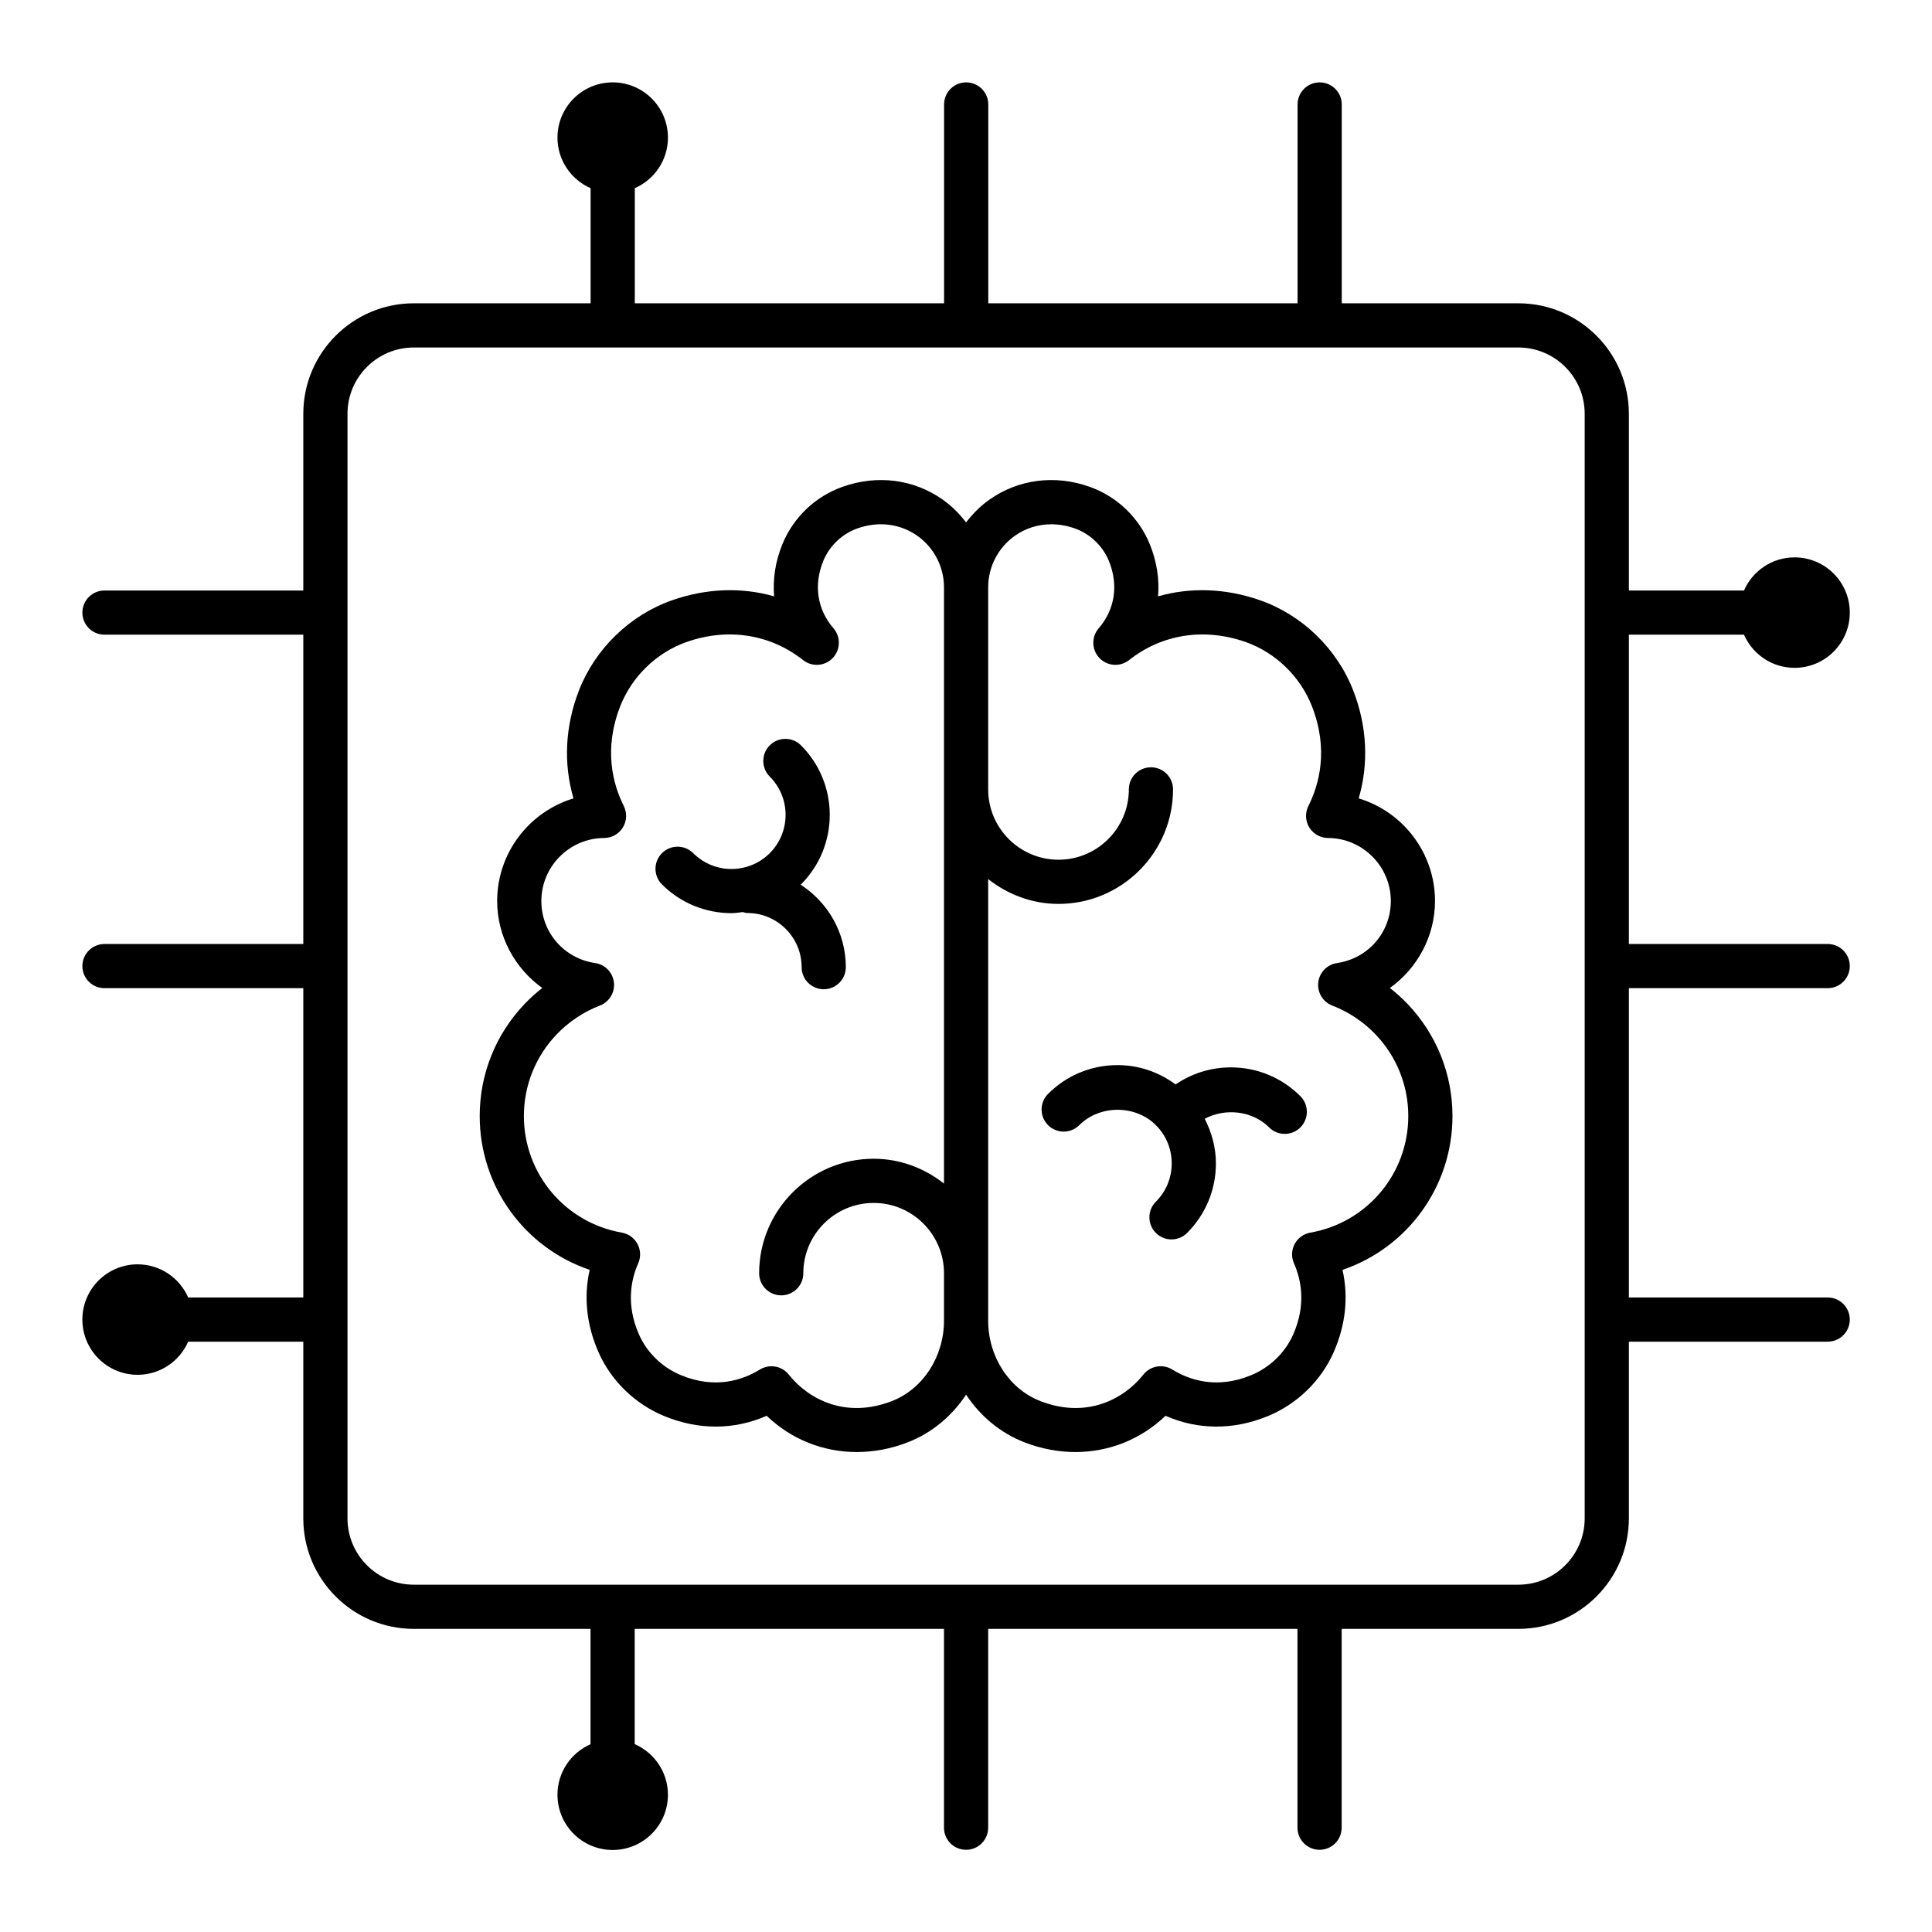
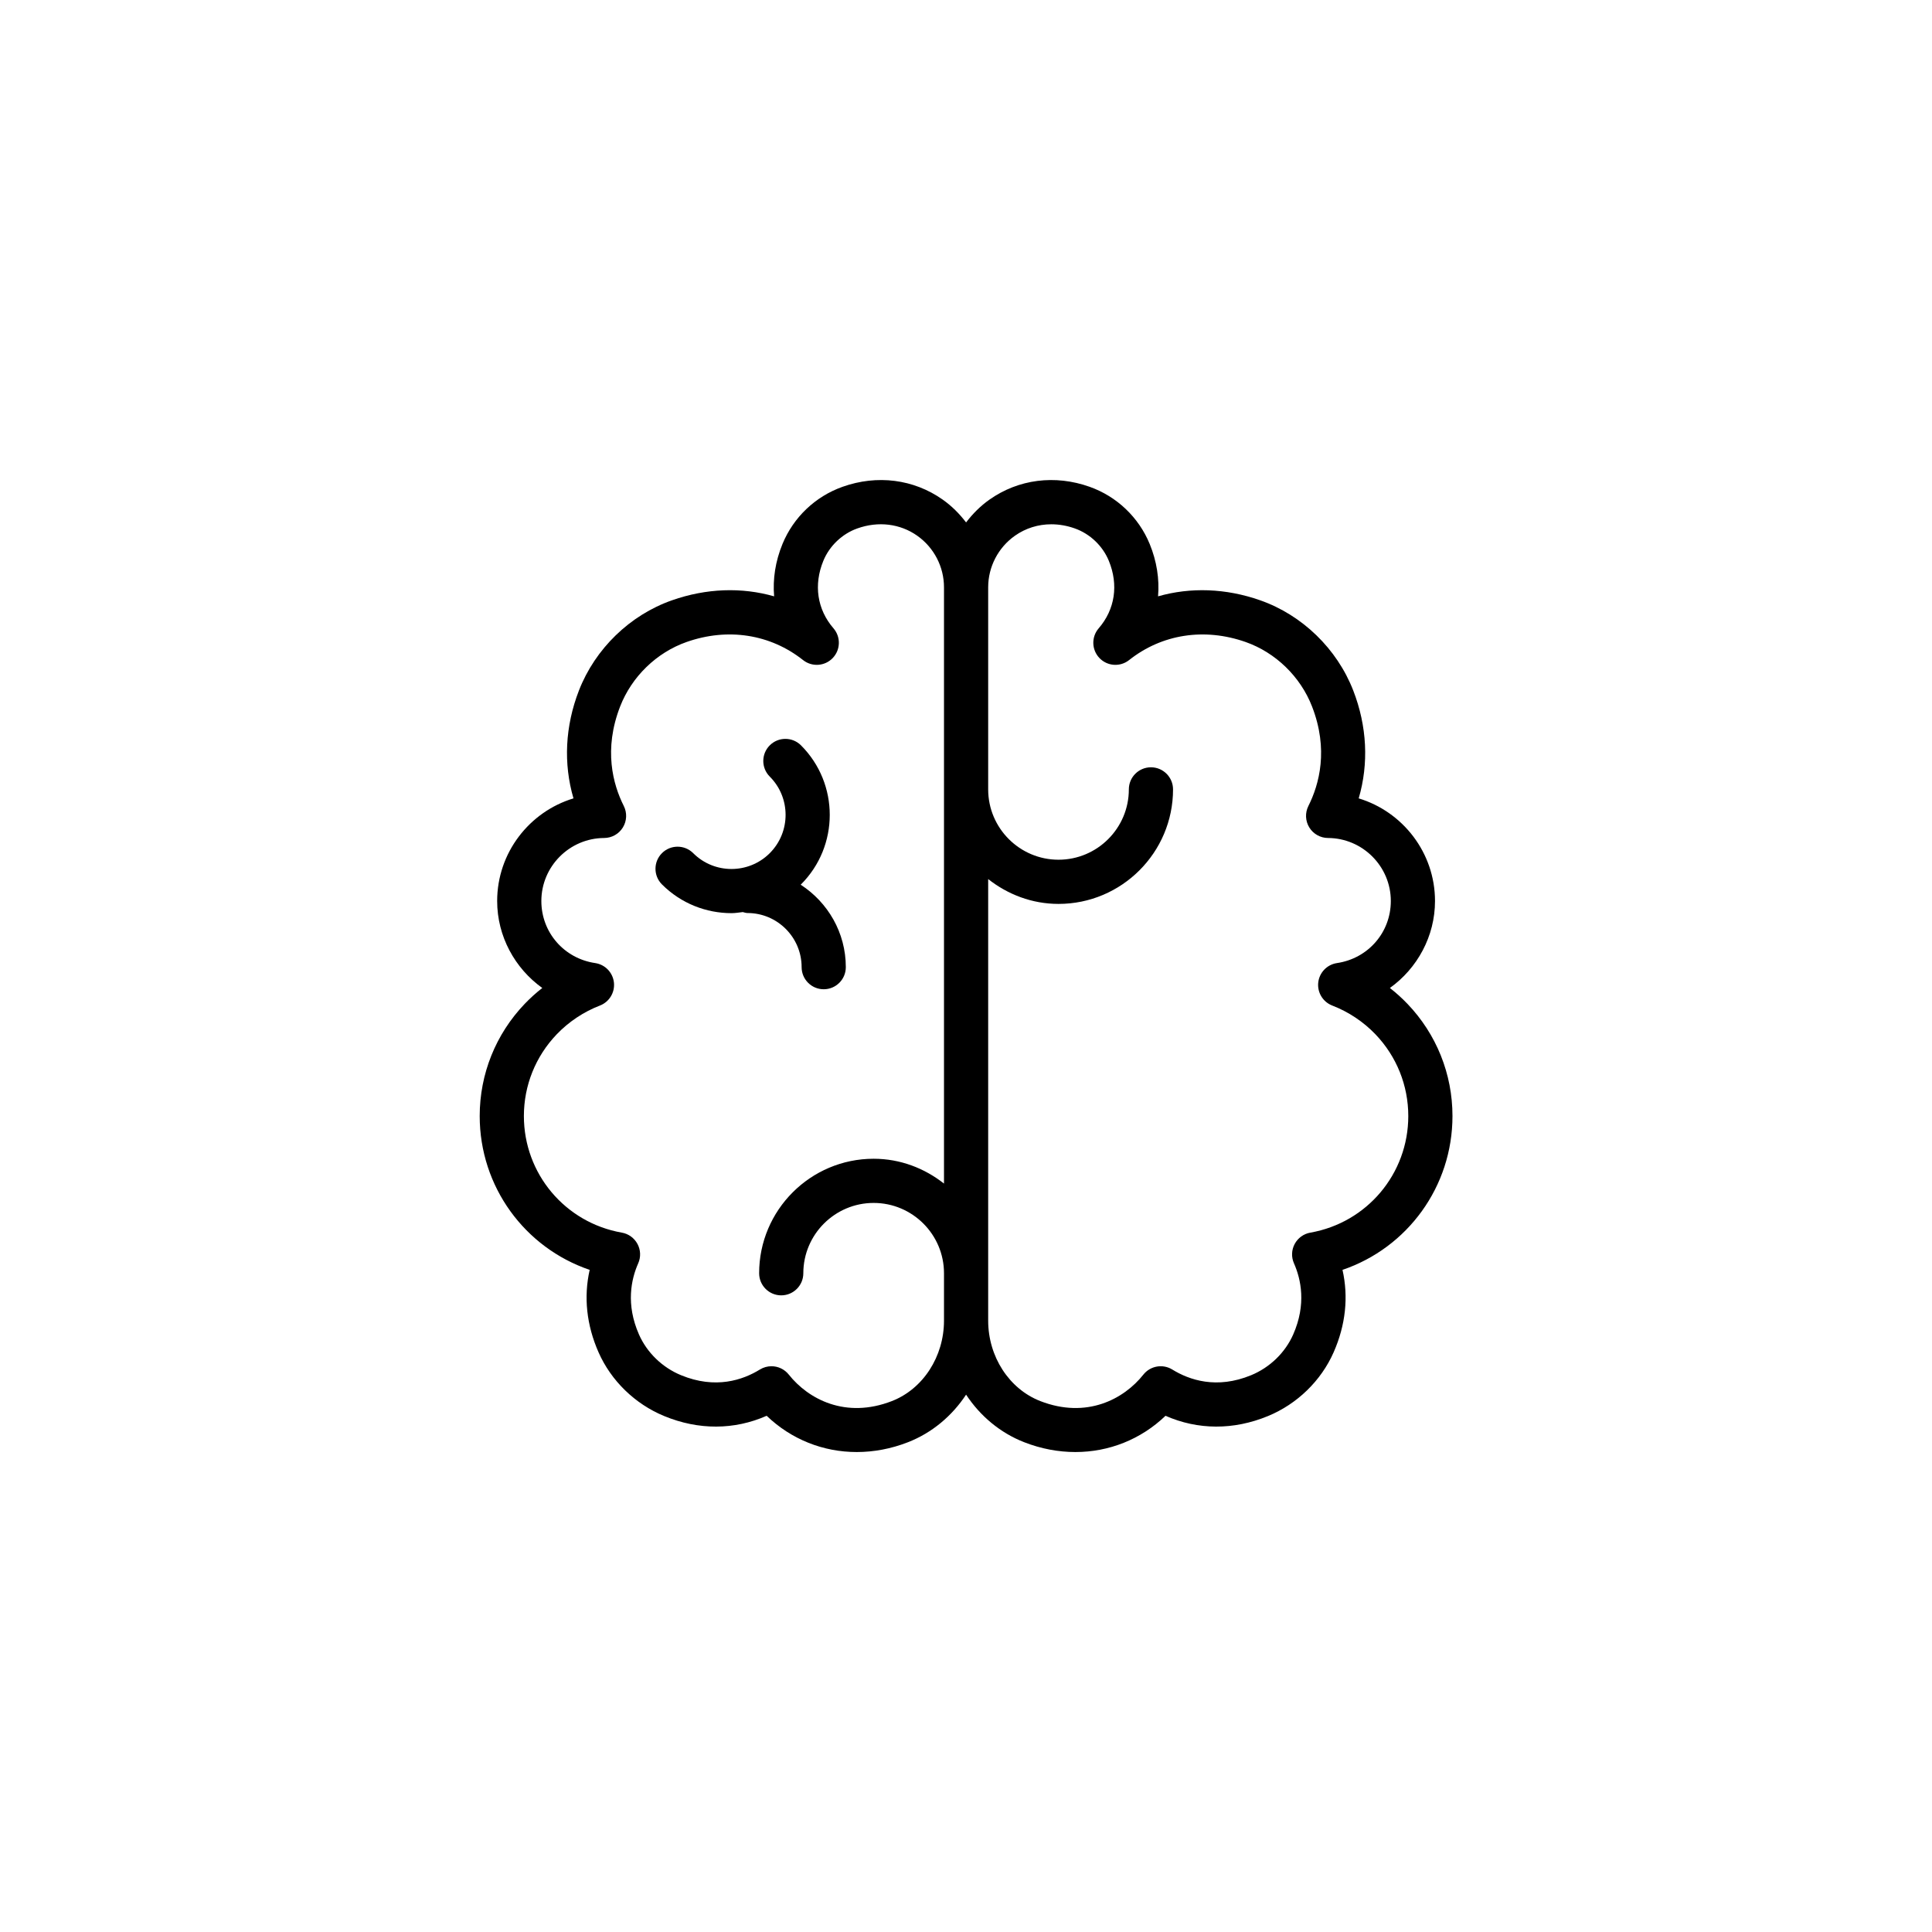
<svg xmlns="http://www.w3.org/2000/svg" width="1080" zoomAndPan="magnify" viewBox="0 0 810 810" height="1080" preserveAspectRatio="xMidYMid meet" version="1.0">
  <defs>
    <clipPath id="00c40de9e9">
-       <path d="M 34.535 34.535 L 775.535 34.535 L 775.535 775.535 L 34.535 775.535 Z M 34.535 34.535 " clip-rule="nonzero" />
-     </clipPath>
+       </clipPath>
  </defs>
-   <path fill="#000000" d="M 516.043 447.504 C 507.652 447.504 499.66 450.027 492.879 454.66 C 485.848 449.469 477.453 446.547 468.555 446.547 C 457.539 446.547 447.188 450.832 439.402 458.621 C 435.785 462.238 435.785 468.105 439.402 471.719 C 443.023 475.336 448.895 475.336 452.504 471.719 C 461.078 463.148 476.02 463.141 484.602 471.719 C 488.887 476.008 491.246 481.707 491.246 487.766 C 491.246 493.832 488.887 499.527 484.602 503.816 C 480.98 507.434 480.98 513.297 484.602 516.914 C 486.41 518.723 488.777 519.629 491.148 519.629 C 493.52 519.629 495.887 518.723 497.699 516.914 C 505.484 509.125 509.773 498.777 509.773 487.766 C 509.773 481.117 508.035 474.797 505.086 469.047 C 513.676 464.465 525.027 465.613 532.094 472.68 C 533.902 474.488 536.273 475.391 538.641 475.391 C 541.012 475.391 543.383 474.488 545.191 472.68 C 548.809 469.062 548.809 463.199 545.191 459.578 C 537.406 451.793 527.055 447.504 516.043 447.504 Z M 516.043 447.504 " fill-opacity="1" fill-rule="nonzero" />
  <path fill="#000000" d="M 590.031 420.82 C 587.762 418.445 585.312 416.238 582.715 414.219 C 594.207 405.992 601.633 392.543 601.633 377.762 C 601.633 357.516 588.121 340.312 569.641 334.723 C 573.906 320.145 573.164 304.461 567.348 289.484 C 560.551 271.996 545.969 257.863 528.344 251.68 C 513.898 246.609 499.137 246.137 485.52 250.016 C 486.133 242.785 484.988 235.301 482.004 228.043 C 477.398 216.863 468.227 208.137 456.836 204.094 C 442.297 198.922 426.984 200.895 414.828 209.473 C 411.031 212.156 407.785 215.422 405.035 219.035 C 402.289 215.422 399.043 212.156 395.246 209.473 C 383.094 200.895 367.777 198.922 353.238 204.094 C 341.844 208.137 332.672 216.863 328.07 228.043 C 325.082 235.301 323.941 242.785 324.555 250.016 C 310.949 246.133 296.18 246.605 281.73 251.68 C 264.105 257.863 249.523 271.996 242.727 289.484 C 236.91 304.461 236.168 320.145 240.434 334.723 C 221.953 340.312 208.438 357.516 208.438 377.762 C 208.438 392.543 215.863 405.992 227.355 414.219 C 224.762 416.238 222.309 418.445 220.039 420.82 C 220.035 420.82 220.035 420.82 220.035 420.82 C 207.836 433.555 201.117 450.281 201.117 467.91 C 201.117 497.488 219.973 523.137 247.227 532.398 C 244.66 543.746 245.898 555.516 250.938 566.953 C 256.203 578.902 266.238 588.648 278.461 593.684 C 292.895 599.645 307.883 599.555 321.426 593.574 C 331.77 603.5 345.164 608.781 359.207 608.773 C 366.301 608.773 373.559 607.434 380.668 604.66 C 390.73 600.742 399.141 593.652 405.035 584.711 C 410.93 593.652 419.34 600.742 429.406 604.66 C 436.516 607.434 443.773 608.773 450.863 608.773 C 464.906 608.773 478.305 603.5 488.648 593.574 C 502.199 599.555 517.191 599.641 531.609 593.688 C 543.832 588.648 553.871 578.902 559.133 566.953 C 564.172 555.516 565.41 543.746 562.848 532.398 C 590.102 523.137 608.957 497.488 608.957 467.91 C 608.957 450.281 602.234 433.555 590.039 420.82 C 590.039 420.82 590.039 420.82 590.031 420.82 Z M 373.945 587.402 C 354.543 594.953 338.887 586.621 330.699 576.301 C 328.883 574.02 326.184 572.801 323.441 572.801 C 321.773 572.801 320.094 573.25 318.586 574.18 C 311.484 578.559 300 582.531 285.52 576.555 C 277.672 573.324 271.246 567.098 267.891 559.48 C 262.312 546.82 264.637 536.277 267.57 529.66 C 268.727 527.055 268.617 524.059 267.273 521.547 C 265.93 519.031 263.508 517.273 260.699 516.785 C 236.91 512.617 219.641 492.066 219.641 467.91 C 219.641 455.078 224.531 442.91 233.41 433.637 C 238.469 428.359 244.73 424.195 251.512 421.582 C 255.438 420.07 257.855 416.098 257.391 411.918 C 256.926 407.734 253.703 404.391 249.543 403.773 C 236.457 401.84 226.965 390.898 226.965 377.762 C 226.965 363.25 238.773 351.398 253.289 351.332 C 256.496 351.32 259.469 349.648 261.145 346.914 C 262.82 344.184 262.965 340.777 261.527 337.91 C 256.961 328.828 252.992 314.219 259.992 296.199 C 264.855 283.684 275.273 273.574 287.863 269.156 C 305.148 263.086 322.945 265.863 336.68 276.734 C 340.434 279.711 345.824 279.336 349.121 275.887 C 352.43 272.434 352.562 267.035 349.438 263.422 C 342.598 255.504 341.051 245.18 345.199 235.102 C 347.766 228.867 353.082 223.801 359.434 221.551 C 368.23 218.414 377.375 219.539 384.562 224.609 C 391.582 229.562 395.773 237.645 395.773 246.23 L 395.773 496.219 C 387.609 489.801 377.453 485.812 366.285 485.812 C 339.809 485.812 318.273 507.348 318.273 533.82 C 318.273 538.934 322.422 543.082 327.535 543.082 C 332.648 543.082 336.797 538.934 336.797 533.82 C 336.797 517.562 350.027 504.336 366.285 504.336 C 382.543 504.336 395.773 517.562 395.773 533.82 L 395.773 553.68 C 395.773 568.762 387 582.312 373.945 587.402 Z M 549.375 516.785 C 546.566 517.273 544.141 519.031 542.797 521.547 C 541.453 524.059 541.348 527.055 542.504 529.66 C 545.434 536.277 547.758 546.82 542.184 559.48 C 538.828 567.098 532.398 573.324 524.547 576.559 C 510.086 582.531 498.59 578.559 491.488 574.18 C 487.496 571.727 482.289 572.629 479.371 576.301 C 471.184 586.617 455.543 594.957 436.125 587.402 C 423.074 582.312 414.297 568.762 414.297 553.68 L 414.297 368.559 C 422.465 374.977 432.617 378.969 443.785 378.969 C 470.262 378.969 491.801 357.43 491.801 330.953 C 491.801 325.84 487.652 321.691 482.539 321.691 C 477.422 321.691 473.273 325.84 473.273 330.953 C 473.273 347.215 460.047 360.441 443.785 360.441 C 427.527 360.441 414.297 347.215 414.297 330.953 L 414.297 246.23 C 414.297 237.645 418.492 229.562 425.512 224.609 C 430.012 221.434 435.285 219.809 440.762 219.809 C 444.023 219.809 447.355 220.383 450.637 221.551 C 456.988 223.801 462.309 228.867 464.871 235.102 C 469.023 245.18 467.477 255.504 460.633 263.422 C 457.508 267.035 457.645 272.434 460.949 275.887 C 464.254 279.34 469.648 279.707 473.391 276.734 C 487.129 265.855 504.914 263.09 522.211 269.156 C 534.797 273.574 545.219 283.684 550.078 296.199 C 557.082 314.219 553.109 328.828 548.547 337.91 C 547.109 340.777 547.254 344.184 548.926 346.914 C 550.605 349.648 553.574 351.32 556.781 351.332 C 571.301 351.398 583.109 363.25 583.109 377.762 C 583.109 390.898 573.617 401.84 560.531 403.773 C 556.371 404.391 553.145 407.734 552.68 411.918 C 552.219 416.098 554.633 420.07 558.559 421.582 C 565.344 424.195 571.602 428.359 576.664 433.637 C 585.543 442.91 590.43 455.078 590.43 467.91 C 590.43 492.066 573.164 512.617 549.375 516.785 Z M 549.375 516.785 " fill-opacity="1" fill-rule="nonzero" />
  <path fill="#000000" d="M 336.086 405.488 C 336.086 410.605 340.234 414.75 345.352 414.75 C 350.465 414.75 354.613 410.605 354.613 405.488 C 354.613 390.98 347.039 378.262 335.68 370.91 C 335.723 370.867 335.781 370.836 335.824 370.789 C 351.895 354.715 351.895 328.566 335.824 312.492 C 332.207 308.875 326.344 308.875 322.727 312.492 C 319.109 316.105 319.109 321.973 322.727 325.59 C 331.574 334.441 331.574 348.84 322.727 357.691 C 313.883 366.539 299.473 366.539 290.625 357.691 C 287.008 354.074 281.137 354.074 277.527 357.691 C 273.91 361.312 273.91 367.176 277.527 370.789 C 285.562 378.828 296.121 382.844 306.676 382.844 C 308.262 382.844 309.836 382.57 311.414 382.391 C 312.07 382.539 312.688 382.789 313.387 382.789 C 325.902 382.789 336.086 392.973 336.086 405.488 Z M 336.086 405.488 " fill-opacity="1" fill-rule="nonzero" />
  <g clip-path="url(#00c40de9e9)">
-     <path fill="#000000" d="M 766.273 414.297 C 771.391 414.297 775.535 410.152 775.535 405.035 C 775.535 399.922 771.391 395.773 766.273 395.773 L 682.91 395.773 L 682.91 266.098 L 731.18 266.098 C 734.754 274.27 742.891 279.992 752.379 279.992 C 765.168 279.992 775.535 269.625 775.535 256.836 C 775.535 244.047 765.168 233.68 752.379 233.68 C 742.891 233.68 734.754 239.402 731.18 247.574 L 682.91 247.574 L 682.91 173.473 C 682.91 147.938 662.133 127.16 636.598 127.16 L 562.539 127.16 L 562.539 43.797 C 562.539 38.684 558.391 34.535 553.277 34.535 C 548.16 34.535 544.016 38.684 544.016 43.797 L 544.016 127.16 L 414.34 127.16 L 414.34 43.797 C 414.34 38.684 410.191 34.535 405.078 34.535 C 399.961 34.535 395.812 38.684 395.812 43.797 L 395.812 127.16 L 266.141 127.16 L 266.141 78.895 C 274.312 75.316 280.035 67.184 280.035 57.691 C 280.035 44.902 269.664 34.535 256.879 34.535 C 244.09 34.535 233.723 44.902 233.723 57.691 C 233.723 67.184 239.445 75.316 247.613 78.895 L 247.613 127.16 L 173.473 127.16 C 147.938 127.16 127.16 147.938 127.16 173.473 L 127.16 247.574 L 43.797 247.574 C 38.684 247.574 34.535 251.723 34.535 256.836 C 34.535 261.953 38.684 266.098 43.797 266.098 L 127.16 266.098 L 127.16 395.773 L 43.797 395.773 C 38.684 395.773 34.535 399.922 34.535 405.035 C 34.535 410.152 38.684 414.297 43.797 414.297 L 127.16 414.297 L 127.16 543.973 L 78.895 543.973 C 75.316 535.801 67.184 530.078 57.691 530.078 C 44.902 530.078 34.535 540.445 34.535 553.234 C 34.535 566.023 44.902 576.391 57.691 576.391 C 67.184 576.391 75.316 570.668 78.895 562.5 L 127.16 562.5 L 127.16 636.598 C 127.16 662.133 147.938 682.91 173.473 682.91 L 247.574 682.91 L 247.574 731.277 C 239.426 734.863 233.723 742.984 233.723 752.457 C 233.723 765.246 244.09 775.613 256.879 775.613 C 269.664 775.613 280.035 765.246 280.035 752.457 C 280.035 742.949 274.293 734.801 266.098 731.234 L 266.098 682.91 L 395.773 682.91 L 395.773 766.273 C 395.773 771.391 399.922 775.535 405.035 775.535 C 410.152 775.535 414.297 771.391 414.297 766.273 L 414.297 682.91 L 543.973 682.91 L 543.973 766.273 C 543.973 771.391 548.121 775.535 553.234 775.535 C 558.352 775.535 562.5 771.391 562.5 766.273 L 562.5 682.91 L 636.598 682.91 C 662.133 682.91 682.91 662.133 682.91 636.598 L 682.91 562.5 L 766.273 562.5 C 771.391 562.5 775.535 558.352 775.535 553.234 C 775.535 548.121 771.391 543.973 766.273 543.973 L 682.91 543.973 L 682.91 414.297 Z M 664.387 636.598 C 664.387 651.922 651.922 664.387 636.598 664.387 L 173.473 664.387 C 158.152 664.387 145.688 651.922 145.688 636.598 L 145.688 173.473 C 145.688 158.152 158.152 145.688 173.473 145.688 L 636.598 145.688 C 651.922 145.688 664.387 158.152 664.387 173.473 Z M 664.387 636.598 " fill-opacity="1" fill-rule="nonzero" />
-   </g>
+     </g>
</svg>